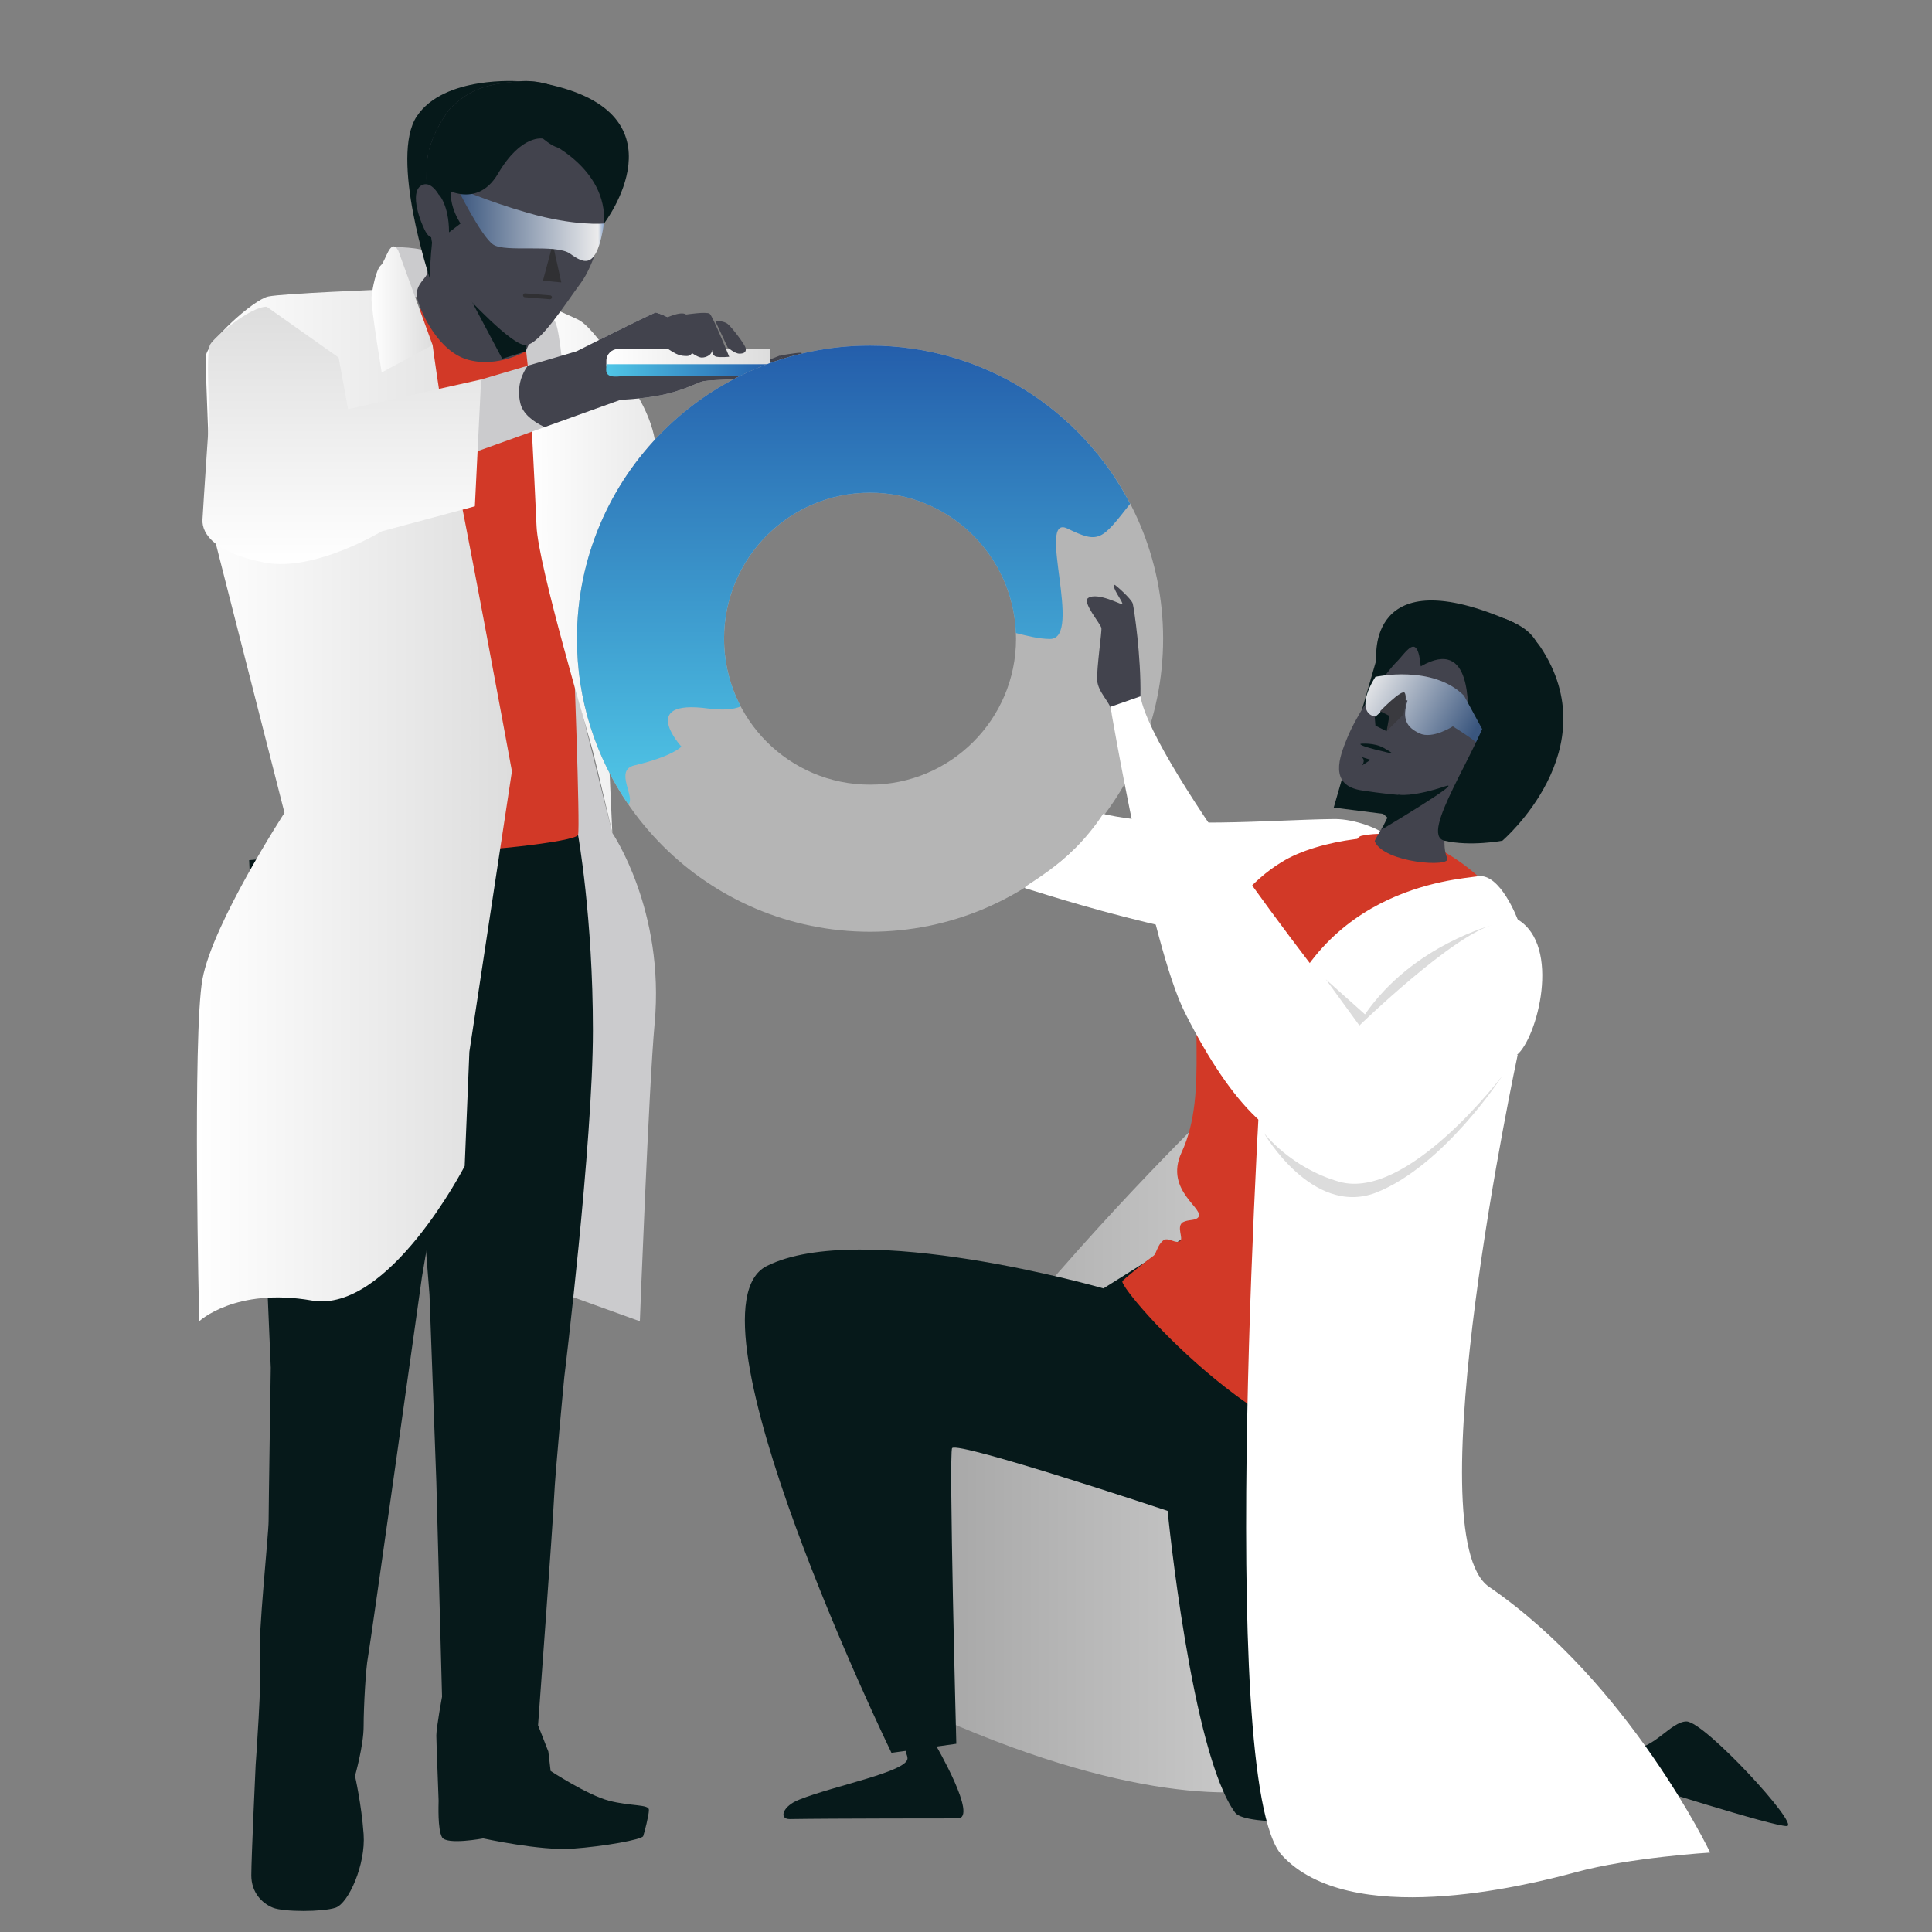
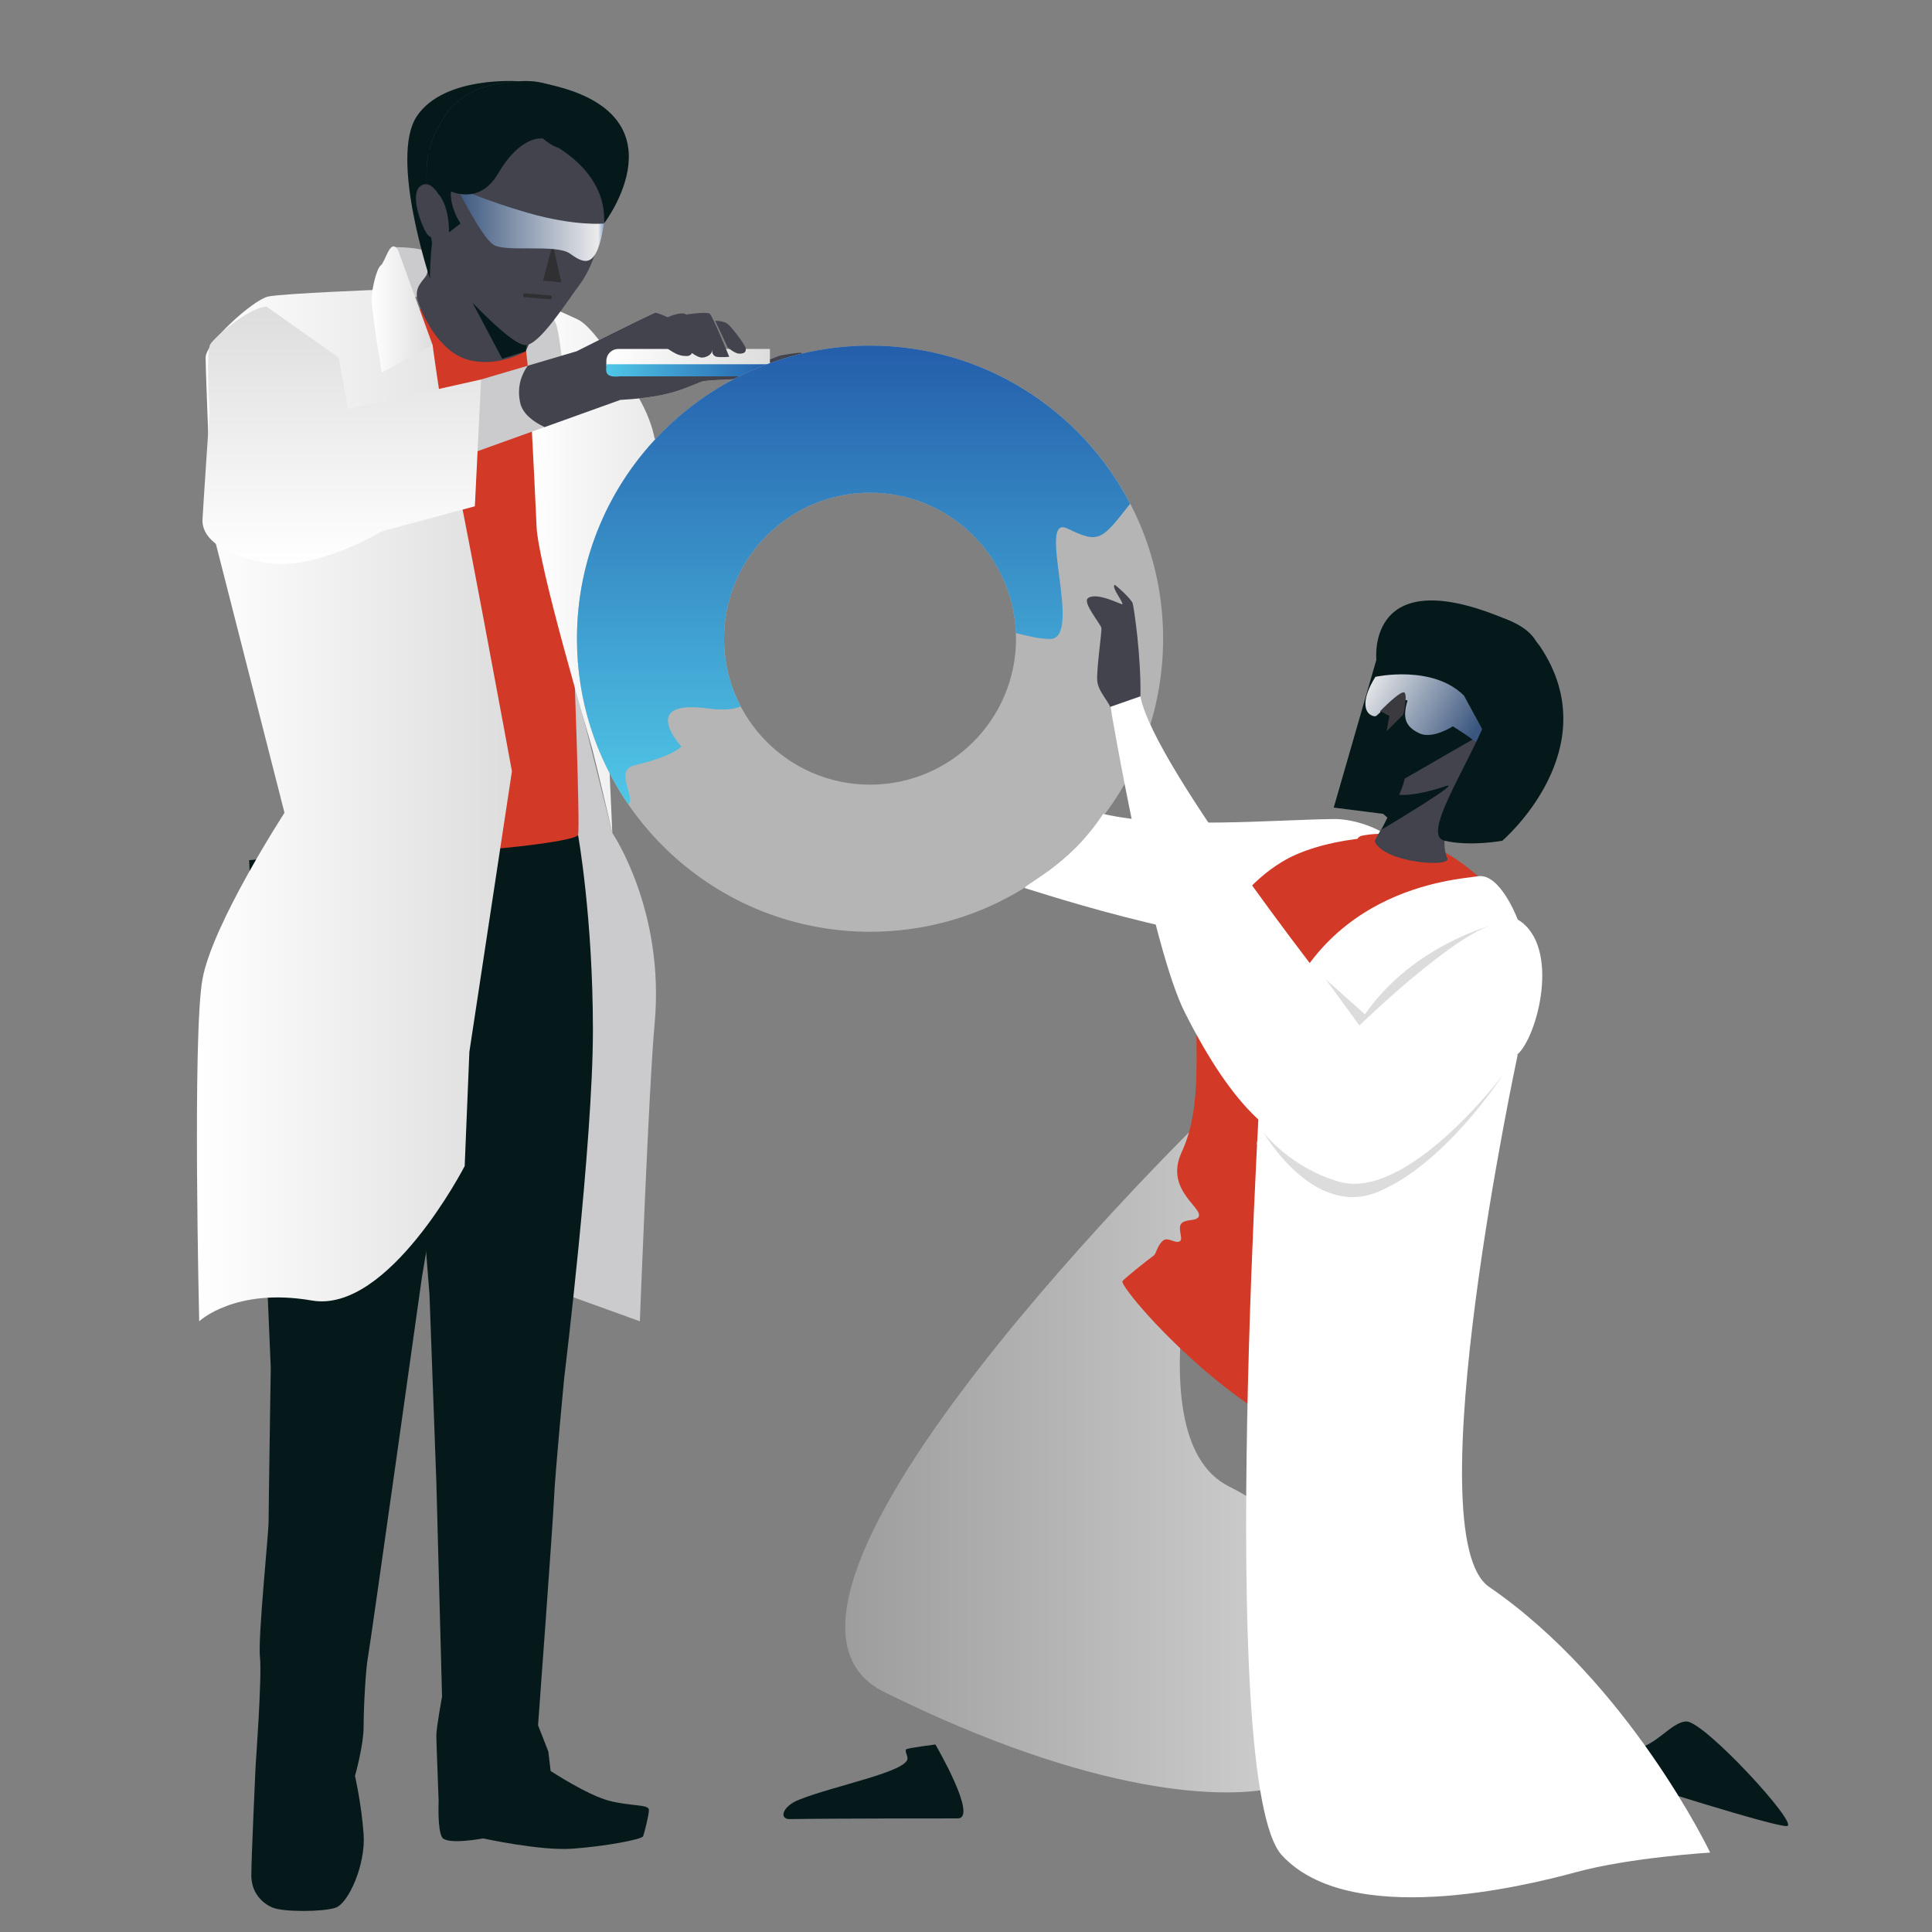
<svg xmlns="http://www.w3.org/2000/svg" xmlns:xlink="http://www.w3.org/1999/xlink" id="a" viewBox="0 0 500 500">
  <rect x="0" y="0" width="500" height="500" fill="#808080" stroke="none" />
  <defs>
    <linearGradient id="b" x1="50.965" y1="291.459" x2="132.488" y2="291.459" gradientTransform="translate(0 499.89) scale(1 -1)" gradientUnits="userSpaceOnUse">
      <stop offset="0" stop-color="#fff" />
      <stop offset="1" stop-color="#ddd" />
    </linearGradient>
    <linearGradient id="c" x1="136.425" y1="352.064" x2="187.664" y2="352.064" xlink:href="#b" />
    <linearGradient id="d" x1="96.146" y1="419.813" x2="111.955" y2="419.813" xlink:href="#b" />
    <linearGradient id="e" x1="156.922" y1="406.035" x2="199.257" y2="406.035" xlink:href="#b" />
    <linearGradient id="f" x1="156.868" y1="404.025" x2="199.257" y2="404.025" gradientTransform="translate(0 499.89) scale(1 -1)" gradientUnits="userSpaceOnUse">
      <stop offset="0" stop-color="#50c7e7" />
      <stop offset="1" stop-color="#245eab" />
    </linearGradient>
    <linearGradient id="g" x1="88.455" y1="353.916" x2="88.455" y2="420.516" xlink:href="#b" />
    <linearGradient id="h" x1="220.903" y1="291.697" x2="220.903" y2="410.447" xlink:href="#f" />
    <linearGradient id="i" x1="118.269" y1="441.848" x2="156.319" y2="441.848" gradientTransform="translate(0 499.89) scale(1 -1)" gradientUnits="userSpaceOnUse">
      <stop offset="0" stop-color="#3a567e" />
      <stop offset=".96" stop-color="#ebebec" />
      <stop offset="1" stop-color="#87a3ca" />
    </linearGradient>
    <linearGradient id="k" x1="-74.446" y1="590.976" x2="73.057" y2="590.976" gradientTransform="translate(291.804 966.89) rotate(-180)" gradientUnits="userSpaceOnUse">
      <stop offset="0" stop-color="#dcdcdc" />
      <stop offset="1" stop-color="#9d9d9d" />
    </linearGradient>
    <linearGradient id="l" x1="3747.038" y1="501.685" x2="3783.771" y2="501.685" gradientTransform="translate(2989.457 2263.083) rotate(-150.189) scale(.879 1)" gradientUnits="userSpaceOnUse">
      <stop offset="0" stop-color="#3a567e" />
      <stop offset=".96" stop-color="#ebebec" />
    </linearGradient>
  </defs>
  <path d="m158.471,215.582s13.643,19.962,10.948,49.303c-1.51,16.432-3.822,77.062-3.822,77.062l-18.953-6.842s-2.07-125.531-1.775-132.629c.296-7.099.296-39.932.296-39.932,0,0,10.049,40.118,13.306,53.04h0Z" fill="#cbcbcd" />
  <path d="m149.601,216.08s3.845,21.297,3.845,50.58-7.395,89.623-7.395,89.623c0,0-2.366,24.551-2.662,31.353-.296,6.802-4.141,58.861-4.141,58.861l2.662,6.804.591,5.029s9.465,6.211,15.086,7.691c5.62,1.479,10.352.887,10.352,2.366s-1.184,5.916-1.479,6.804c-.296.887-10.056,2.662-18.338,3.254-8.282.591-23.072-2.662-23.072-2.662,0,0-9.465,1.775-10.649-.296s-.887-8.577-.887-9.465-.591-14.79-.591-16.86,1.479-10.056,1.479-10.056l-1.479-55.609-1.775-48.509-9.17-116.245,47.622-2.662v-.002Z" fill="#06191a" />
  <path d="m64.482,222.607l5.591,131.363s-.559,36.335-.559,39.688-2.795,30.186-2.236,35.216-1.119,27.95-1.119,27.95c0,0-1.119,24.037-1.119,28.508s2.795,7.266,5.591,8.385,12.857,1.119,16.21,0,7.826-11.18,7.266-19.006c-.559-7.826-2.236-15.093-2.236-15.093,0,0,2.236-7.826,2.236-12.857s.559-15.093,1.119-17.887,13.974-98.382,13.974-98.382l6.149-36.335,3.913-76.582-54.781,5.03h0Z" fill="#06191a" />
  <path d="m100.501,80.313s13.052-.59,18.948-.737c5.896-.149,23.052,14.048,23.052,14.048l5.916,74.242s1.775,46.439,1.184,48.214c-.591,1.775-27.212,4.732-39.932,4.436,0,0-5.325.591-7.691-1.775s-1.479-138.428-1.479-138.428h.001Z" fill="#d23927" />
  <path d="m111.955,89.298s3.038,22.483,4.862,28.763,15.671,81.543,15.671,81.543l-11.013,72.603-1.215,29.574s-19.708,38.232-39.558,34.789c-19.85-3.443-29.147,5.376-29.147,5.376,0,0-1.784-74.195.85-88.577,2.633-14.382,21.223-43.012,21.223-43.012l-18.793-73.661s-1.621-40.309-1.621-44.157,12.356-14.989,16.204-15.799,30.384-1.824,30.384-1.824l12.154,14.382h0Z" fill="url(#b)" />
  <path d="m102.029,63.978s6.482-.202,9.925,1.621-1.824,8.305-2.633,9.52c-.81,1.215-2.633,4.051-5.672-.81-3.038-4.862-1.621-10.33-1.621-10.33h.001Z" fill="#cbcbcd" />
  <polygon points="216.657 93.724 219.091 100.296 218.848 102.242 215.927 102.972 214.044 97.825 211.547 95.672 216.657 93.724" fill="#a3a3a3" stroke="#1a2e35" stroke-linecap="round" stroke-linejoin="round" />
  <path d="m187.665,115.612s-1.399,8.225-2.1,15.402c-.7,7.176-.875,8.926-.875,8.926l16.977-19.253-14.002-5.076h0Z" fill="#cbcbcd" />
  <polygon points="187.665 115.612 189.886 105.406 191.346 96.158 201.811 92.02 207.409 97.862 199.207 120.715 187.665 115.612" fill="#42434d" />
  <path d="m136.425,88.361s2.023,37.418,2.427,47.733c.405,10.315,13.349,53.599,14.562,58.249,1.213,4.652,5.057,21.238,5.057,21.238,0,0-2.427-54.407-2.629-55.014-.202-.607,1.416-15.372,1.416-15.372,0,0,11.123,3.236,17.191,3.641,6.068.405,11.326-2.226,11.326-2.226l-.405-13.147,2.294-17.852s-12.811,1.066-13.62.863-4.652-3.034-4.652-3.034c0,0-.808-5.865-5.865-13.349-5.057-7.484-10.518-15.776-13.955-17.394-3.439-1.618-5.865-2.629-5.865-2.629l-6.876,6.876s-.405,1.416-.405,1.416Z" fill="url(#c)" />
  <path d="m136.579,94.651l9.437,4.748s-1.04-13.781-2.339-16.12-9.36-9.36-9.36-9.36l2.263,20.734h0Z" fill="#cbcbcd" />
  <path d="m111.955,59.927s-.81,9.925-1.62,11.344c-.81,1.419-3.241,3.038-2.229,6.482s5.469,13.368,13.166,15.394c7.696,2.026,14.787-2.229,14.787-2.229l2.633-5.874s-10.127-2.633-15.192-8.305c-5.064-5.672-11.546-16.813-11.546-16.813h0Z" fill="#42434d" />
  <polygon points="121.397 76.682 129.974 92.844 136.06 90.918 136.425 88.361 121.397 76.682" fill="#06191a" />
  <path d="m134.439,21.035s-19.504-1.552-26.575,9.06c-7.071,10.612,3.4,42.023,3.4,42.023,0,0-.483-41.467,23.175-51.083Z" fill="#06191a" />
  <path d="m116.613,27.923s-5.469,6.684-6.077,13.775c-.607,7.089.81,19.647,1.417,21.674.607,2.026,3.709,8.274,6.545,11.11,2.836,2.836,13.85,14.831,17.496,14.831s10.606-11.128,14.252-15.99,5.865-14.407,6.27-17.243,1.012-20.052-1.62-24.307c-2.633-4.253-10.127-11.546-20.459-10.735-10.33.81-13.368,2.836-17.825,6.887h0Z" fill="#42434d" />
  <path d="m155.842,34.378c-.256-1.079-.563-1.991-.944-2.607-2.633-4.253-10.127-11.546-20.459-10.735-10.33.81-13.368,2.836-17.825,6.887,0,0-5.469,6.684-6.077,13.775-.25,2.911-.155,6.742.083,10.39,2.518-1.269,11.261-5.792,11.261-7.352,0-1.824-4.051-8.71-.405-10.939s11.546-3.038,15.394-.607,6.684,6.077,9.52,4.862c2.478-1.063,7.432-3.052,9.452-3.672h0Z" fill="#06191a" />
  <path d="m116.209,56.079s-3.038-9.52-6.684-8.305-1.215,8.71.607,12.154c1.824,3.443,4.862.405,4.862.405" fill="#42434d" />
  <line x1="142.339" y1="76.942" x2="135.859" y2="76.424" fill="none" stroke="#303033" stroke-linecap="round" stroke-linejoin="round" />
  <path d="m138.284,59.105c-.086,1.06-.652,1.878-1.265,1.828-.613-.05-1.04-.949-.955-2.008.086-1.06.652-1.878,1.265-1.828.613.05,1.04.949.956,2.008h-.001Z" fill="#1a2e35" />
  <path d="m151.552,60.219c-.086,1.06-.652,1.878-1.265,1.828-.613-.05-1.04-.949-.956-2.008.086-1.06.652-1.878,1.265-1.828.613.049,1.04.949.956,2.008Z" fill="#1a2e35" />
  <path d="m103.043,64.789l8.913,24.509-13.166,7.089s-2.836-17.014-2.633-19.445,1.215-7.292,2.431-8.305c1.215-1.012,2.431-7.292,4.457-3.848h-.002Z" fill="url(#d)" />
  <polygon points="213.981 91.778 219.335 93.238 220.795 98.592 217.145 97.376 213.981 91.778" fill="#42434d" />
  <path d="m208.139,92.994l5.842-1.216,3.164,5.598-3.099.451-5.905-4.831h-.001Z" fill="#42434d" />
  <path d="m201.811,92.02s4.138-.73,5.354-.73,4.624,6.328,4.624,6.328l-4.38.244s-5.598-5.842-5.598-5.842Z" fill="#42434d" />
  <path d="m124.514,98.211l24.712-7.292s18.838-9.52,20.256-9.925c1.417-.405,9.52,4.456,12.154,6.482,2.633,2.026,4.658,4.253,7.089,4.862,2.431.607,7.696.607,7.292,2.431-.405,1.824.81,2.431-2.836,3.038-3.646.607-10.127.405-11.749,1.012-1.62.607-5.267,2.431-10.33,3.443-5.064,1.012-10.532,1.215-10.532,1.215l-38.892,13.977s2.431-20.256,2.836-19.243h0Z" fill="#cbcbcd" />
  <path d="m188.725,92.337c-2.431-.607-4.456-2.836-7.089-4.862-2.633-2.026-10.735-6.887-12.154-6.482s-20.256,9.925-20.256,9.925l-12.647,3.731c-1.343,1.866-2.953,5.195-1.937,9.637.646,2.824,3.321,4.834,6.3,6.244l19.627-7.054s5.469-.202,10.534-1.215,8.71-2.836,10.33-3.443c1.621-.607,8.103-.405,11.749-1.012,3.646-.607,2.431-1.215,2.836-3.038s-4.862-1.824-7.292-2.431h0Z" fill="#42434d" />
  <path d="m159.998,90.311h39.26v7.089h-39.26c-1.698,0-3.075-1.379-3.075-3.075v-.938c0-1.698,1.377-3.075,3.075-3.075Z" fill="url(#e)" />
  <path d="m156.964,94.265c-.083,1.602-.808,3.584,3.504,3.134h38.79v-3.134h-42.293Z" fill="url(#f)" />
  <path d="m172.114,82.41s4.051-2.026,5.469-1.012,6.684,8.305,6.684,9.318-1.417,1.824-2.633,1.824-3.443-1.824-3.443-1.824l-6.077-8.305Z" fill="#42434d" />
  <path d="m177.584,81.398s5.267-.81,6.077-.202,5.064,11.141,5.064,11.141c0,0-2.026.202-3.241,0-1.215-.202-1.215-1.62-1.215-1.62l-6.684-9.318h-.001Z" fill="#42434d" />
-   <path d="m185.079,83.019s2.229,0,3.241.81,4.456,5.267,4.658,6.279-.405,1.419-1.62,1.419-3.038-1.621-3.038-1.621l-3.241-6.887Z" fill="#42434d" />
+   <path d="m185.079,83.019s2.229,0,3.241.81,4.456,5.267,4.658,6.279-.405,1.419-1.62,1.419-3.038-1.621-3.038-1.621l-3.241-6.887" fill="#42434d" />
  <path d="m158.341,87.07s10.127-5.267,11.141-6.077,8.71,7.696,9.52,8.305c.81.607.405,2.836-1.215,2.836s-2.633-.202-5.469-2.229-3.848-2.633-3.848-2.633" fill="#42434d" />
  <path d="m87.648,92.539l2.431,13.368,34.434-7.696-1.62,32.815-24.105,6.482s-17.42,10.532-30.181,8.103c-12.761-2.431-16.407-7.292-16.204-11.141.202-3.848,1.824-27.75,1.824-27.75,0,0-1.012-15.597.202-17.623s10.33-9.723,14.585-9.723" fill="url(#g)" />
  <path d="m225.168,89.442c-41.887,0-75.847,33.957-75.847,75.847s33.957,75.847,75.847,75.847,75.847-33.957,75.847-75.847-33.957-75.847-75.847-75.847h0Zm0,113.629c-20.865,0-37.78-16.915-37.78-37.78s16.915-37.78,37.78-37.78,37.78,16.915,37.78,37.78-16.915,37.78-37.78,37.78h0Z" fill="#b5b5b5" />
  <path d="m164.181,198.08c9.969-2.347,12.168-4.859,12.168-4.859,0,0-11.32-12.292,6.804-9.878,4.03.536,6.751.251,8.552-.514-2.753-5.242-4.32-11.206-4.32-17.539,0-20.865,16.915-37.78,37.78-37.78,20.376,0,36.976,16.133,37.743,36.322,2.814.693,5.777,1.507,8.805,1.532,8.768.074-3.678-32.543,4.528-28.581,8.203,3.961,8.772,3.112,16.246-6.418-12.637-24.309-38.031-40.922-67.322-40.922-41.887,0-75.847,33.957-75.847,75.847,0,15.926,4.918,30.7,13.305,42.902,1.927-1.858-3.737-8.867,1.558-10.113h0Z" fill="url(#h)" />
  <polyline points="143.063 63.126 145.265 73.09 140.514 72.627 143.063 63.126" fill="#303033" />
  <path d="m156.318,57.843s-7.464.777-19.747-2.766c-11.19-3.229-18.303-6.522-18.303-6.522,0,0,6.223,12.616,9.374,14.744s16.216-.294,19.919,2.363,6.887,4.21,8.757-7.819h-.001Z" fill="url(#i)" />
  <path d="m357.947,210.627l-12.78-1.623,11.036-38.258s-2.84-26.601,35.221-9.776c20.853,9.219-8.88,36.537-8.88,36.537l-21.348,15.968-3.248-2.849h0Z" fill="#06191a" />
  <g id="j">
    <path d="m312.828,287.957l2.166,10.287s-23.642,73.094,3.068,86.449c39.344,19.673,48.187,72.552,48.187,72.552,0,0-20.754,1.264-34.652,5.053-13.897,3.791-48.367,2.527-102.692-24.365-46.923-23.101,83.922-149.977,83.922-149.977h0Z" fill="url(#k)" />
-     <path d="m305.429,320.985l62.987,34.652-.18,27.072-11.37,50.894,56.67,16.423,2.165,15.521s-90.6,10.648-96.013,3.609c-11.37-15.341-17.506-78.147-17.506-78.147,0,0-54.143-18.047-55.768-16.243-.903.903,1.083,76.523,1.083,76.523l-16.785,2.347s-55.406-114.242-32.305-125.973c24.365-12.272,87.17,5.775,87.17,5.775l19.853-12.454h0Z" fill="#06191a" />
    <path d="m247.856,470.6c5.415,0-5.775-19.13-5.775-19.13,0,0-7.219.903-7.58,1.264-.361.541.361,1.444.361,2.347,0,3.429-18.95,7.039-27.973,10.648-4.331,1.624-5.415,5.053-2.527,5.053,10.828-.18,43.495-.18,43.495-.18h0Z" fill="#06191a" />
    <path d="m422.198,452.733l1.264,8.663s35.555,11.37,38.983,11.19-21.297-27.072-25.989-27.072c-3.971,0-8.302,7.039-14.258,7.219h0Z" fill="#06191a" />
    <path d="m361.197,231.829s-1.624,4.512-20.033,10.828c-18.409,6.316-74.174-12.408-75.798-12.77s11.067-5.382,20.123-19.243c17.326,3.971,43.944,1.512,59.285,1.332,4.692-.18,11.01,1.804,14.619,4.512l1.804,15.341h0Z" fill="#fff" />
    <path d="m290.45,331.633c0-.361,7.039-5.956,8.122-6.678.721-.541.903-2.707,2.527-3.971,1.264-.903,3.248,1.083,4.331.18.903-.723-1.083-3.791.721-4.872,1.444-.721,2.888-.361,3.791-1.083,2.527-2.165-8.843-6.859-4.151-16.965,7.399-15.882.903-36.998,6.136-50.173,4.872-12.272,12.272-20.394,19.673-24.906,9.746-6.136,29.057-8.122,36.817-5.234,12.814,4.872,28.516,20.033,27.433,35.555-1.264,18.229-13.175,36.456-20.214,64.972-6.678,27.072-7.58,33.388-14.438,57.573-29.96,5.415-70.747-41.33-70.747-44.398h0Z" fill="#d23927" />
    <path d="m395.126,168.481c-6.678-8.302-15.341-9.204-25.628-5.234-7.76,3.068-11.911,9.746-12.454,13.535-2.165,13.897,1.444,24.004,7.76,24.906,27.433,4.151,40.607-20.394,30.32-33.208h.001Z" fill="#06191a" />
    <path d="m351.09,217.571c.18-.541.541-1.083,1.264-1.264,5.053-1.083,11.37-.361,16.062,1.444,3.791,1.444,6.316,3.248,9.023,5.956.903.903.541,2.166-.541,2.707-9.926,5.234-33.208,19.853-35.373,18.229-1.624-1.264,7.58-21.657,9.566-27.072h-.001Z" fill="#d23927" />
    <path d="m374.552,222.083c-2.165-4.512.361-17.506,9.384-27.793l-1.624-3.609-18.77,10.828c-1.264,5.956-7.942,15.702-7.76,16.243,2.347,5.595,20.033,6.859,18.77,4.331h0Z" fill="#42434d" />
-     <path d="m383.576,195.192c.723-1.804,1.264-3.791,1.624-5.775-1.264.361-4.331,0-5.053-3.429-.541-1.985,1.264-21.477-12.454-13.535-.903-9.384-3.791-3.429-6.678-.721-3.791,4.151-10.107,13.535-12.454,19.491-1.804,4.512-4.872,12.091,3.971,13.355,19.311,2.888,23.462,1.624,31.041-9.386h.001Z" fill="#42434d" />
    <path d="m390.073,190.5c-.361-1.264-2.347-2.166-4.692-1.083-1.624.903-2.527,2.347-2.888,5.234-.723,7.039,8.843-.721,7.58-4.151h0Z" fill="#42434d" />
    <path d="m281.607,154.765c2.347-1.624,8.663,1.804,8.843,1.624.361-.541-2.888-4.331-1.985-5.053.18,0,4.331,3.609,4.692,4.872.361,1.444,2.166,13.716,1.985,23.822-.18,2.527-7.399,7.76-7.58,3.791-.18-1.985-3.429-4.692-3.609-7.76-.18-3.068,1.264-12.814,1.083-13.535-.18-1.083-5.053-6.678-3.429-7.76h-.001Z" fill="#42434d" />
    <path d="m355.963,175.159c-3.429,5.415-3.248,9.204-.723,10.107s6.496-4.692,6.496-4.692l2.527.721c-1.444,4.692-.361,6.859,3.068,8.483s8.663-1.804,8.663-1.804c0,0,3.791,2.347,5.595,3.791s2.888-1.444,2.888-1.444l-5.595-10.287c-8.122-8.122-22.921-4.872-22.921-4.872h.002Z" fill="url(#l)" />
    <path d="m357.587,214.683s21.838-12.994,16.423-11.19c-8.663,2.888-12.091,2.166-12.091,2.166l-4.331,9.024Z" fill="#06191a" />
    <path d="m357.226,184.363l1.624,4.872,4.331-4.331s1.083-4.512.361-5.595-6.316,4.692-6.316,4.692" fill="#3a3a3f" />
    <path d="m352.172,192.485c-1.083.541,8.122,2.527,8.122,2.527,0,0,.361,0-2.165-1.444s-5.956-1.083-5.956-1.083h-.001Z" fill="#06191a" />
    <polygon points="355.782 185.626 357.406 184.183 359.571 185.266 358.85 189.237 355.963 187.793 355.782 185.626" fill="#06191a" />
    <path d="m352.534,198.08l2.165-1.444-2.888-.903c1.985.541.721,2.347.723,2.347Z" fill="#06191a" />
    <path d="m392.779,272.978s-26.71,124.529-7.399,137.704c36.276,24.906,57.212,68.763,57.212,68.763,0,0-20.754,1.264-34.652,5.053s-58.656,14.619-76.162-4.331c-17.506-18.95-4.872-212.061-4.872-212.061l65.875,4.872h-.001Z" fill="#fff" />
    <path d="m392.779,237.965l-42.412,88.976-25.086-30.861,3.248-23.462c9.926-42.954,48.187-44.939,53.962-45.842s10.287,11.19,10.287,11.19h0Z" fill="#fff" />
    <path d="m295.142,180.212l-7.76,2.707s10.467,61.904,19.311,79.23c24.906,49.27,46.563,43.315,85.907,10.828,5.234-4.331,11.551-28.154.18-35.012-11.01-6.678-39.886,28.336-40.968,27.433-2.347-2.166-53.421-66.957-56.67-85.185h0Z" fill="#fff" />
    <path d="m388.81,278.392s-15.159,23.462-32.847,30.32c-16.423,6.136-28.876-15.521-28.876-15.521,0,0,6.859,9.024,19.491,12.634,17.686,5.053,42.231-27.433,42.231-27.433" fill="#dcdcdc" />
    <path d="m343.149,253.486l10.107,9.024c12.454-18.047,33.568-23.281,33.568-23.281-10.467,2.347-35.012,26.169-35.012,26.169l-8.663-11.911h0Z" fill="#dcdcdc" />
  </g>
  <path d="m373.64,168.299s16.509.176,12.681,13.263-19.2,34.454-12.49,36.013,14.979,0,14.979,0c0,0,27.594-23.598,9.804-50.213,0,0-12.164-18.022-24.974.935h0Z" fill="#06191a" />
  <path d="m141.373,36.53s15.854,6.895,14.945,21.313c0,0,21.814-28.393-14.945-36.135.594.182-2.879.182-2.274,5.134.604,4.952,1.416,9.032,1.416,9.032,0,0-5.56-1.25-11.604,9.031-6.044,10.281-15.799,2.761-15.799,2.761l6.075-20.212s16.319-5.565,22.449,4.528" fill="#06191a" />
  <path d="m113.392,50.092s2.809,2.718,2.817,10.039l2.978-2.286s-4.951-7.231-.919-12.041l-7.88-7.782,3.003,12.071h.001Z" fill="#06191a" />
</svg>